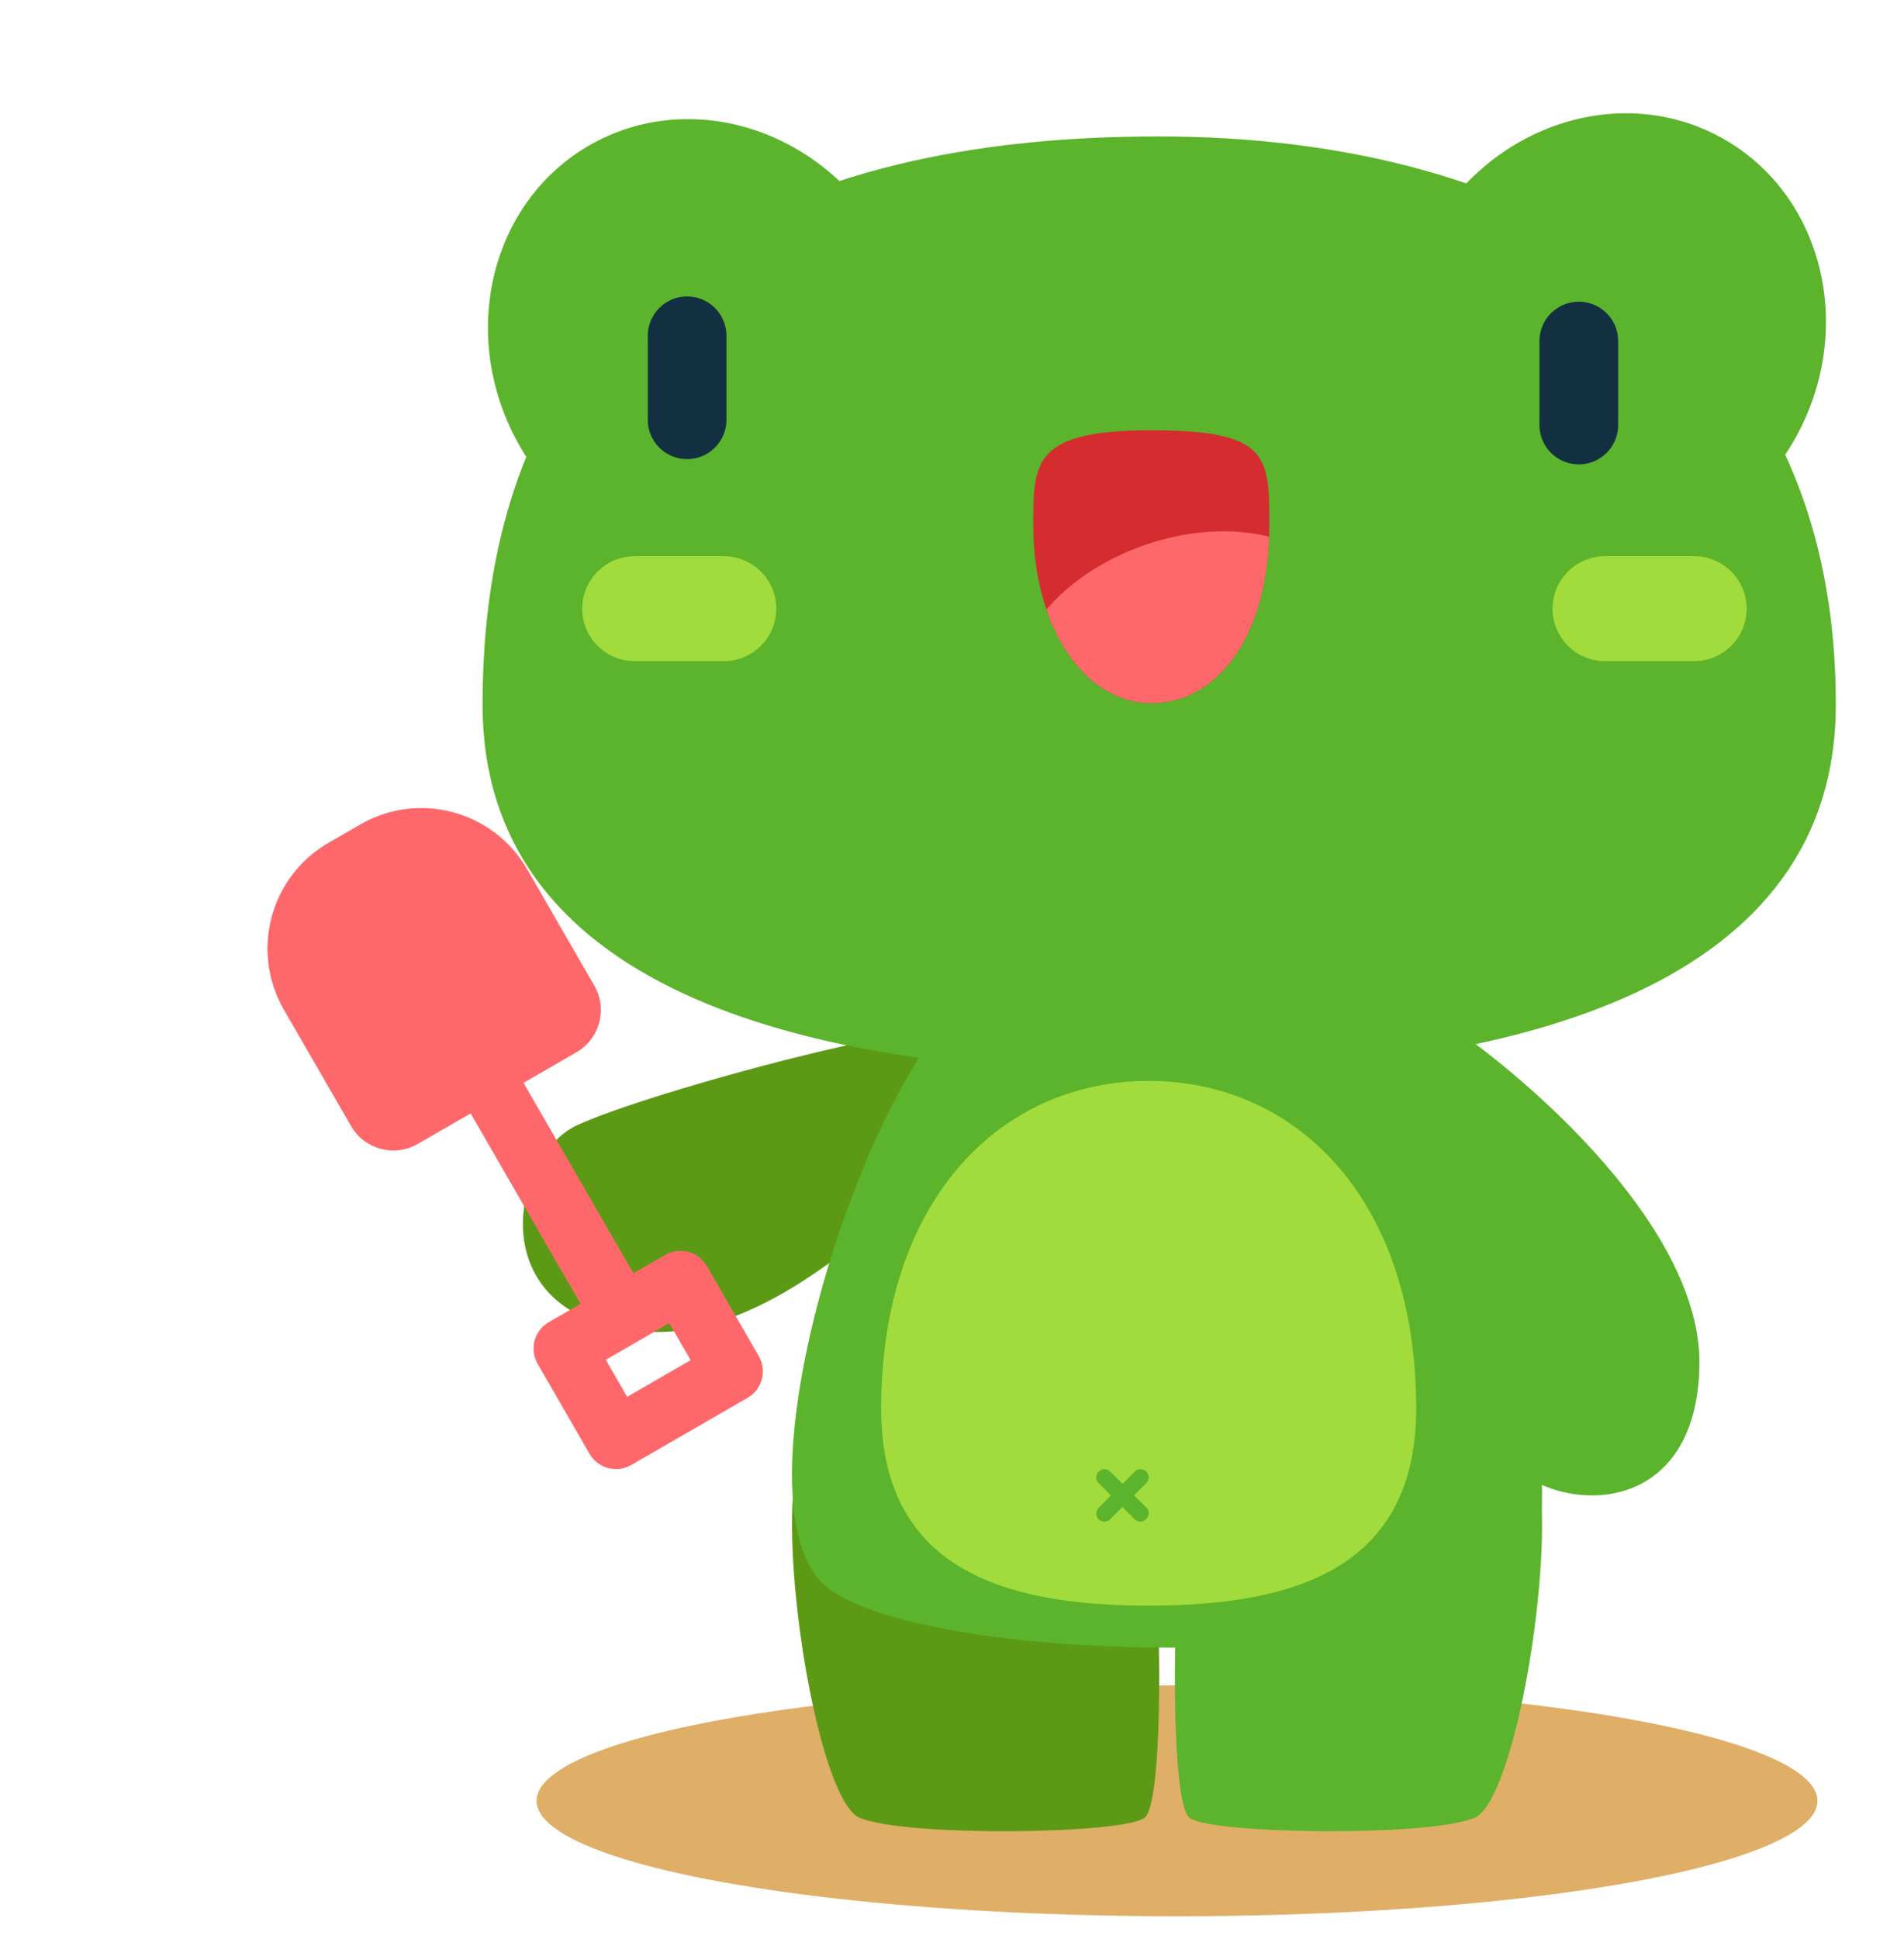
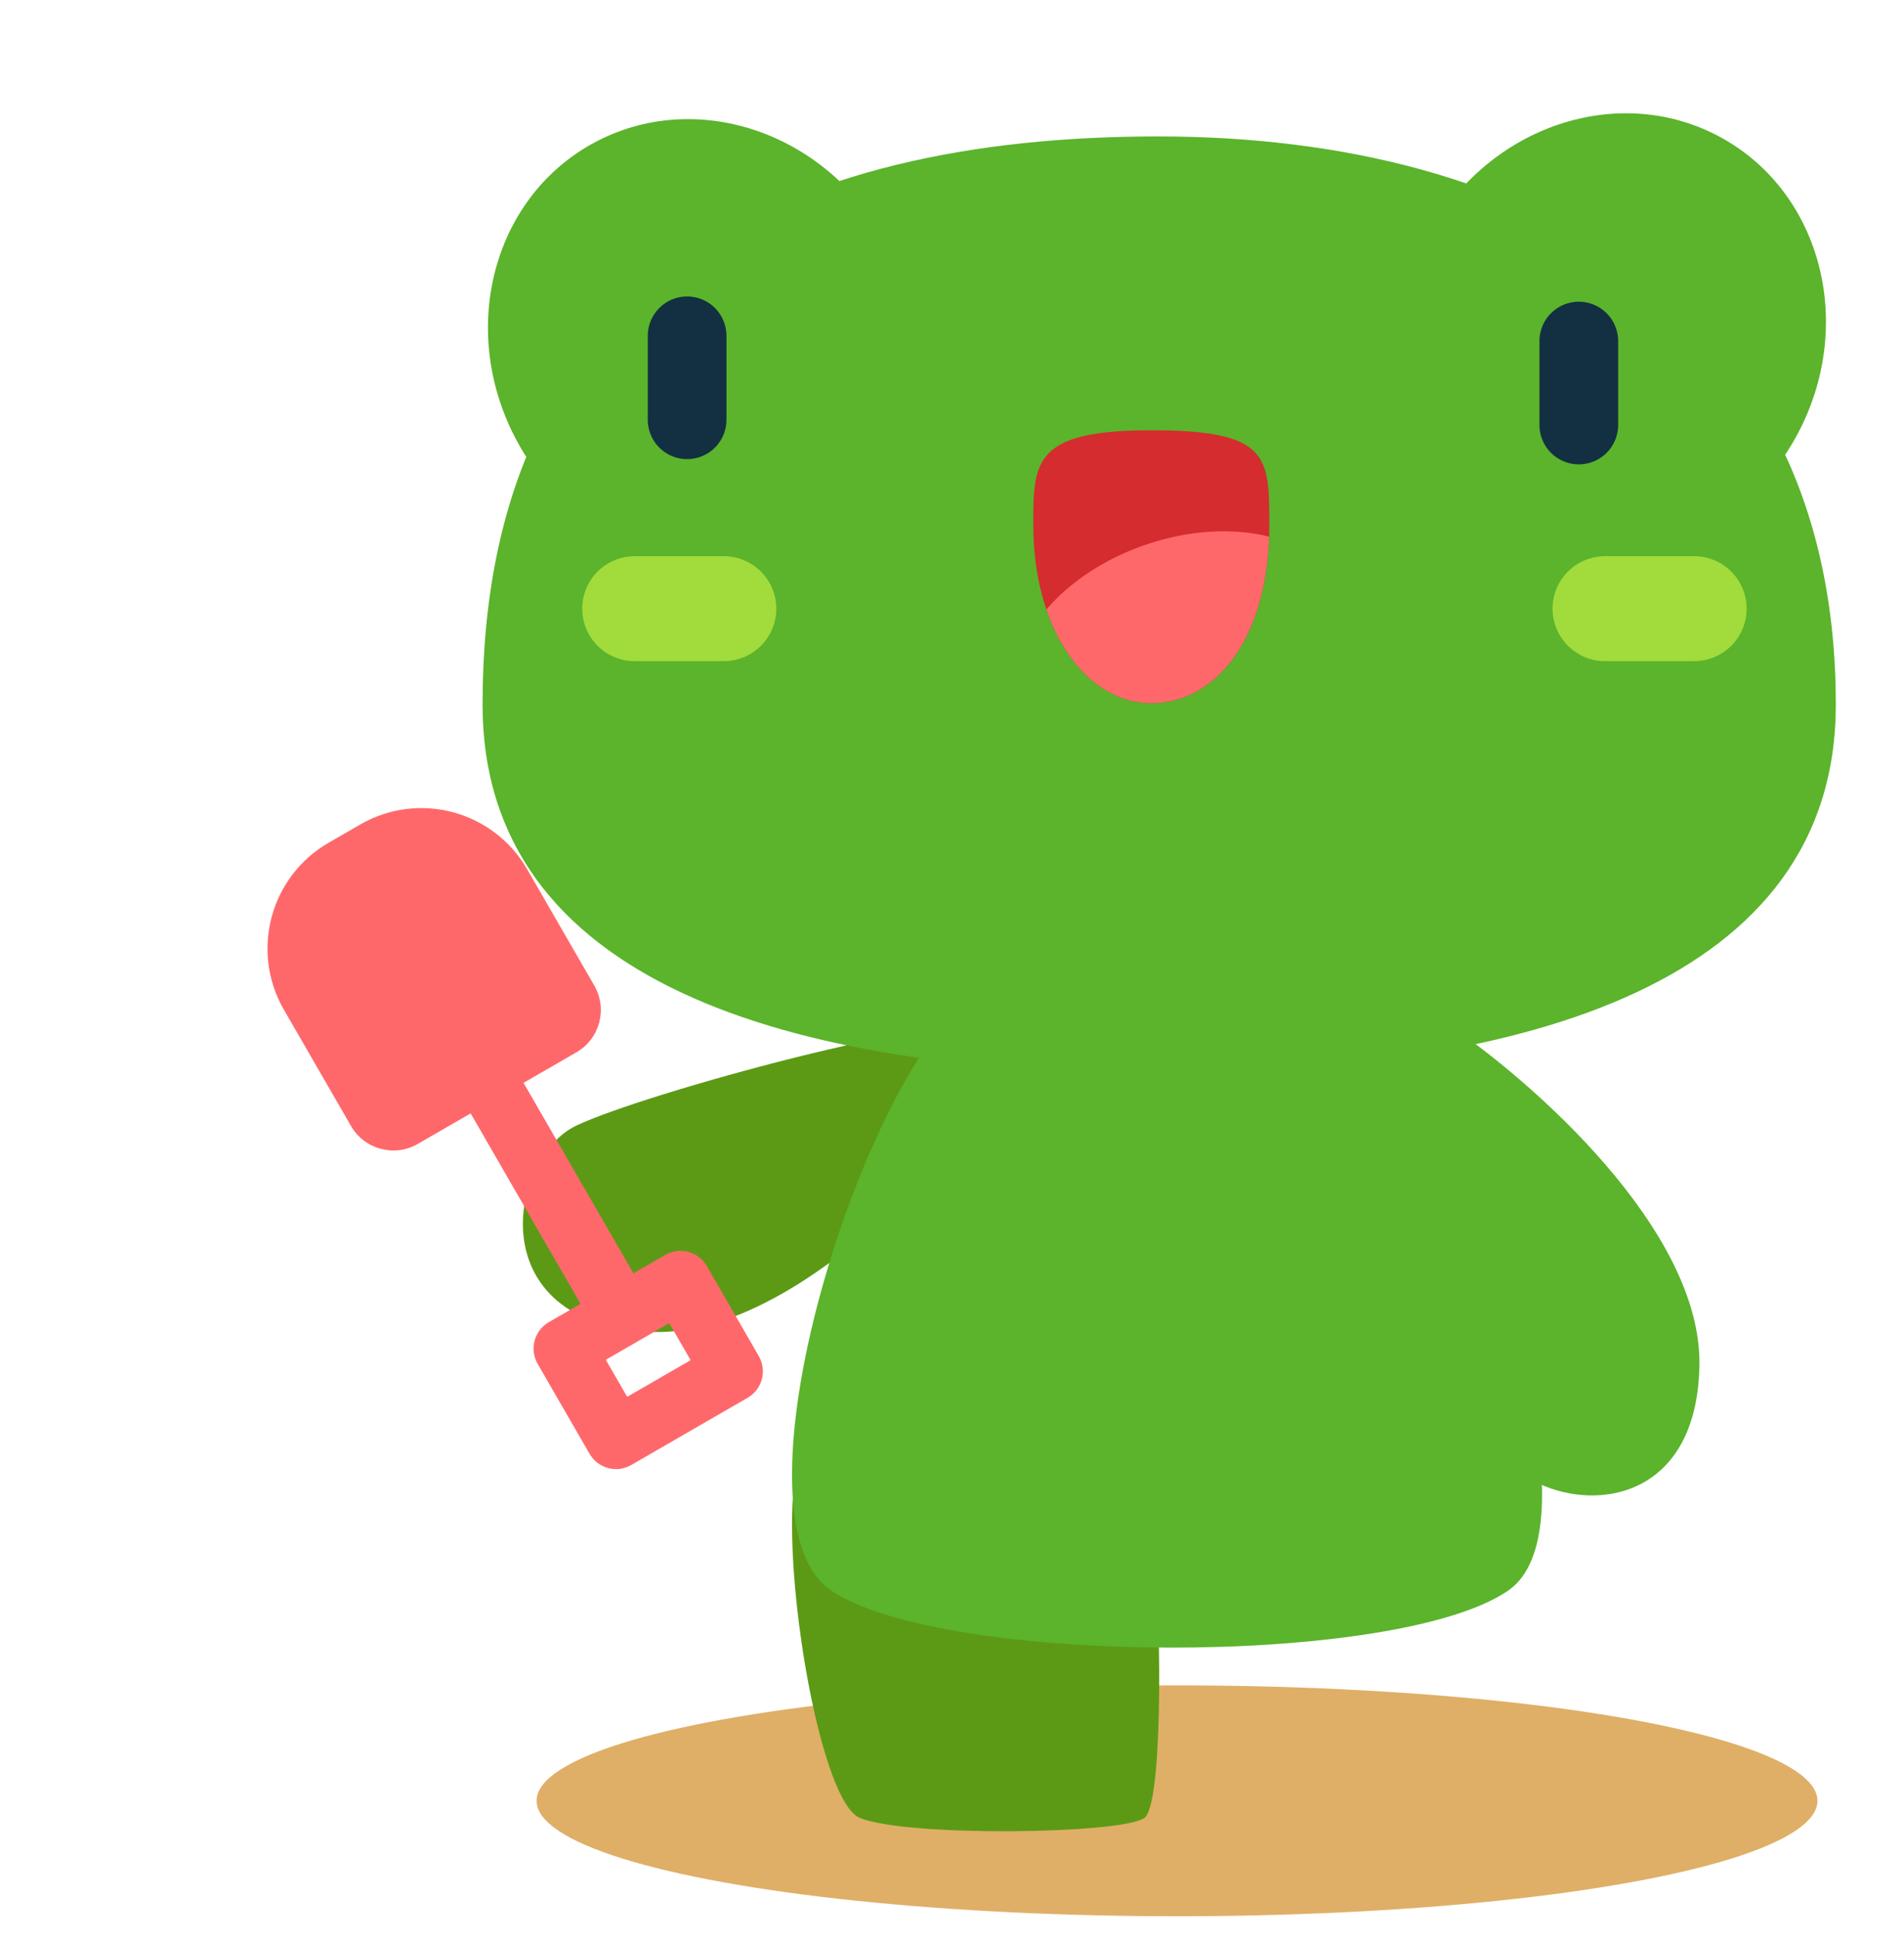
<svg xmlns="http://www.w3.org/2000/svg" width="330" height="336" viewBox="0 0 330 336" fill="none">
  <g clip-path="url(#clip0_735_2634)">
    <ellipse cx="204" cy="312" rx="111" ry="20" fill="#DFAF67" />
    <ellipse cx="121.586" cy="59.175" rx="36.338" ry="39.159" transform="rotate(-28.69 121.586 59.175)" fill="#5BB42B" />
    <ellipse cx="36.338" cy="39.159" rx="36.338" ry="39.159" transform="matrix(-0.877 -0.48 -0.48 0.877 330.133 41.254)" fill="#5BB42B" />
    <path d="M112.521 230.742C135.985 231.955 162.804 203.4 173.28 188.971C173.35 186.956 172.741 182.095 169.752 178.765C166.014 174.602 111.73 189.37 99.893 195.012C88.057 200.654 83.191 229.227 112.521 230.742Z" fill="#5C9A15" />
    <path d="M149.023 314.963C142.503 312.298 136.154 276.776 137.441 259.092L200.068 269.087C201.355 283.439 201.441 312.708 198.352 314.963C194.492 317.782 157.173 318.295 149.023 314.963Z" fill="#5C9A15" />
    <path d="M144.128 275.619C124.636 262.657 150.985 181.802 170.023 171.618C189.061 161.434 220.026 162.977 233.625 171.618C247.224 180.259 280.83 262.349 261.338 275.619C241.846 288.889 163.619 288.58 144.128 275.619Z" fill="#5BB42B" />
-     <path d="M255.524 314.963C262.044 312.298 268.393 276.776 267.106 259.092L204.479 269.087C203.192 283.439 203.106 312.708 206.194 314.963C210.055 317.782 247.374 318.295 255.524 314.963Z" fill="#5BB42B" />
    <path d="M294.543 236.555C294.946 213.063 265.484 187.244 250.702 177.271C248.687 177.271 243.849 178.047 240.624 181.15C236.593 185.028 253.222 238.772 259.269 250.407C265.316 262.042 294.039 265.92 294.543 236.555Z" fill="#5BB42B" />
-     <path d="M152.726 244.006C152.726 271.564 173.484 278.183 199.089 278.183C224.695 278.183 245.453 271.564 245.453 244.006C245.453 207.779 224.695 187.273 199.089 187.273C173.484 187.273 152.726 207.779 152.726 244.006Z" fill="#A1DC3C" />
-     <path d="M197.664 263.638C197.477 263.639 197.292 263.603 197.119 263.533C196.946 263.463 196.789 263.359 196.656 263.228L190.341 256.877C190.109 256.607 189.987 256.259 190.001 255.904C190.015 255.549 190.163 255.212 190.416 254.96C190.668 254.709 191.007 254.562 191.364 254.548C191.721 254.534 192.071 254.655 192.342 254.886L198.671 261.168C198.804 261.299 198.91 261.455 198.982 261.627C199.054 261.799 199.091 261.983 199.091 262.17C199.091 262.356 199.054 262.541 198.982 262.713C198.91 262.885 198.804 263.041 198.671 263.172C198.543 263.313 198.388 263.427 198.215 263.507C198.042 263.587 197.854 263.632 197.664 263.638Z" fill="#5BB42B" />
+     <path d="M197.664 263.638C197.477 263.639 197.292 263.603 197.119 263.533C196.946 263.463 196.789 263.359 196.656 263.228L190.341 256.877C190.109 256.607 189.987 256.259 190.001 255.904C190.015 255.549 190.163 255.212 190.416 254.96C190.668 254.709 191.007 254.562 191.364 254.548C191.721 254.534 192.071 254.655 192.342 254.886L198.671 261.168C198.804 261.299 198.91 261.455 198.982 261.627C199.054 261.799 199.091 261.983 199.091 262.17C199.091 262.356 199.054 262.541 198.982 262.713C198.91 262.885 198.804 263.041 198.671 263.172C198.042 263.587 197.854 263.632 197.664 263.638Z" fill="#5BB42B" />
    <path d="M191.416 263.638C191.231 263.639 191.047 263.603 190.876 263.533C190.704 263.463 190.548 263.36 190.416 263.229C190.285 263.098 190.18 262.943 190.108 262.771C190.037 262.6 190 262.415 190 262.23C190 262.044 190.037 261.86 190.108 261.688C190.18 261.516 190.285 261.361 190.416 261.23L196.682 254.963C196.813 254.831 196.969 254.727 197.14 254.655C197.312 254.584 197.496 254.547 197.682 254.547C197.868 254.547 198.052 254.584 198.223 254.655C198.395 254.727 198.551 254.831 198.681 254.963C198.944 255.227 199.091 255.584 199.091 255.956C199.091 256.328 198.944 256.685 198.681 256.949L192.402 263.229C192.14 263.49 191.786 263.636 191.416 263.638Z" fill="#5BB42B" />
    <path d="M83.638 122.061C83.638 170.009 136.486 185.909 200.716 185.909C264.947 185.909 318.184 170.009 318.184 122.061C318.184 53.182 264.947 23.637 200.716 23.637C136.486 23.637 83.638 47.728 83.638 122.061Z" fill="#5BB42B" />
    <path d="M273.637 59.09V73.635" stroke="#123041" stroke-width="13.636" stroke-linecap="round" />
    <path d="M119.09 58.182V72.727" stroke="#123041" stroke-width="13.636" stroke-linecap="round" />
    <path d="M293.633 105.455H278.178" stroke="#A1DC3C" stroke-width="18.182" stroke-linecap="round" />
    <path d="M125.457 105.455H110.002" stroke="#A1DC3C" stroke-width="18.182" stroke-linecap="round" />
    <path d="M179.087 90.96C179.087 80.037 179.087 74.546 199.542 74.546C219.996 74.546 219.996 79.061 219.996 90.96C219.996 110.455 210.838 121.818 199.542 121.818C188.245 121.818 179.087 109.091 179.087 90.96Z" fill="#D52C2F" />
    <path fill-rule="evenodd" clip-rule="evenodd" d="M219.963 92.977C219.352 111.236 210.443 121.818 199.542 121.818C191.628 121.818 184.764 115.572 181.362 105.598C185.318 100.975 191.173 96.967 198.242 94.488C205.953 91.785 213.672 91.406 219.963 92.977Z" fill="#FF686B" />
    <path fill-rule="evenodd" clip-rule="evenodd" d="M49.2 174.93C43.355 164.806 46.824 151.861 56.948 146.017L62.447 142.842C72.57 136.997 85.516 140.465 91.36 150.589L103.002 170.753C105.34 174.802 103.952 179.98 99.903 182.318L90.738 187.609L98.94 201.815L109.787 220.604L115.287 217.428C117.818 215.967 121.054 216.834 122.516 219.365L131.511 234.946C132.973 237.477 132.105 240.713 129.575 242.174L109.411 253.816C106.88 255.277 103.644 254.41 102.183 251.879L93.187 236.298C91.726 233.767 92.593 230.531 95.124 229.07L100.622 225.895L89.775 207.107L81.573 192.901L72.407 198.193C68.358 200.531 63.18 199.143 60.842 195.094L49.2 174.93ZM104.998 235.589L108.702 242.005L119.7 235.655L115.996 229.239L104.998 235.589Z" fill="#FF686B" />
  </g>
  <defs>
    <clipPath id="clip0_735_2634">
      <rect width="330" height="335.455" fill="white" />
    </clipPath>
  </defs>
</svg>